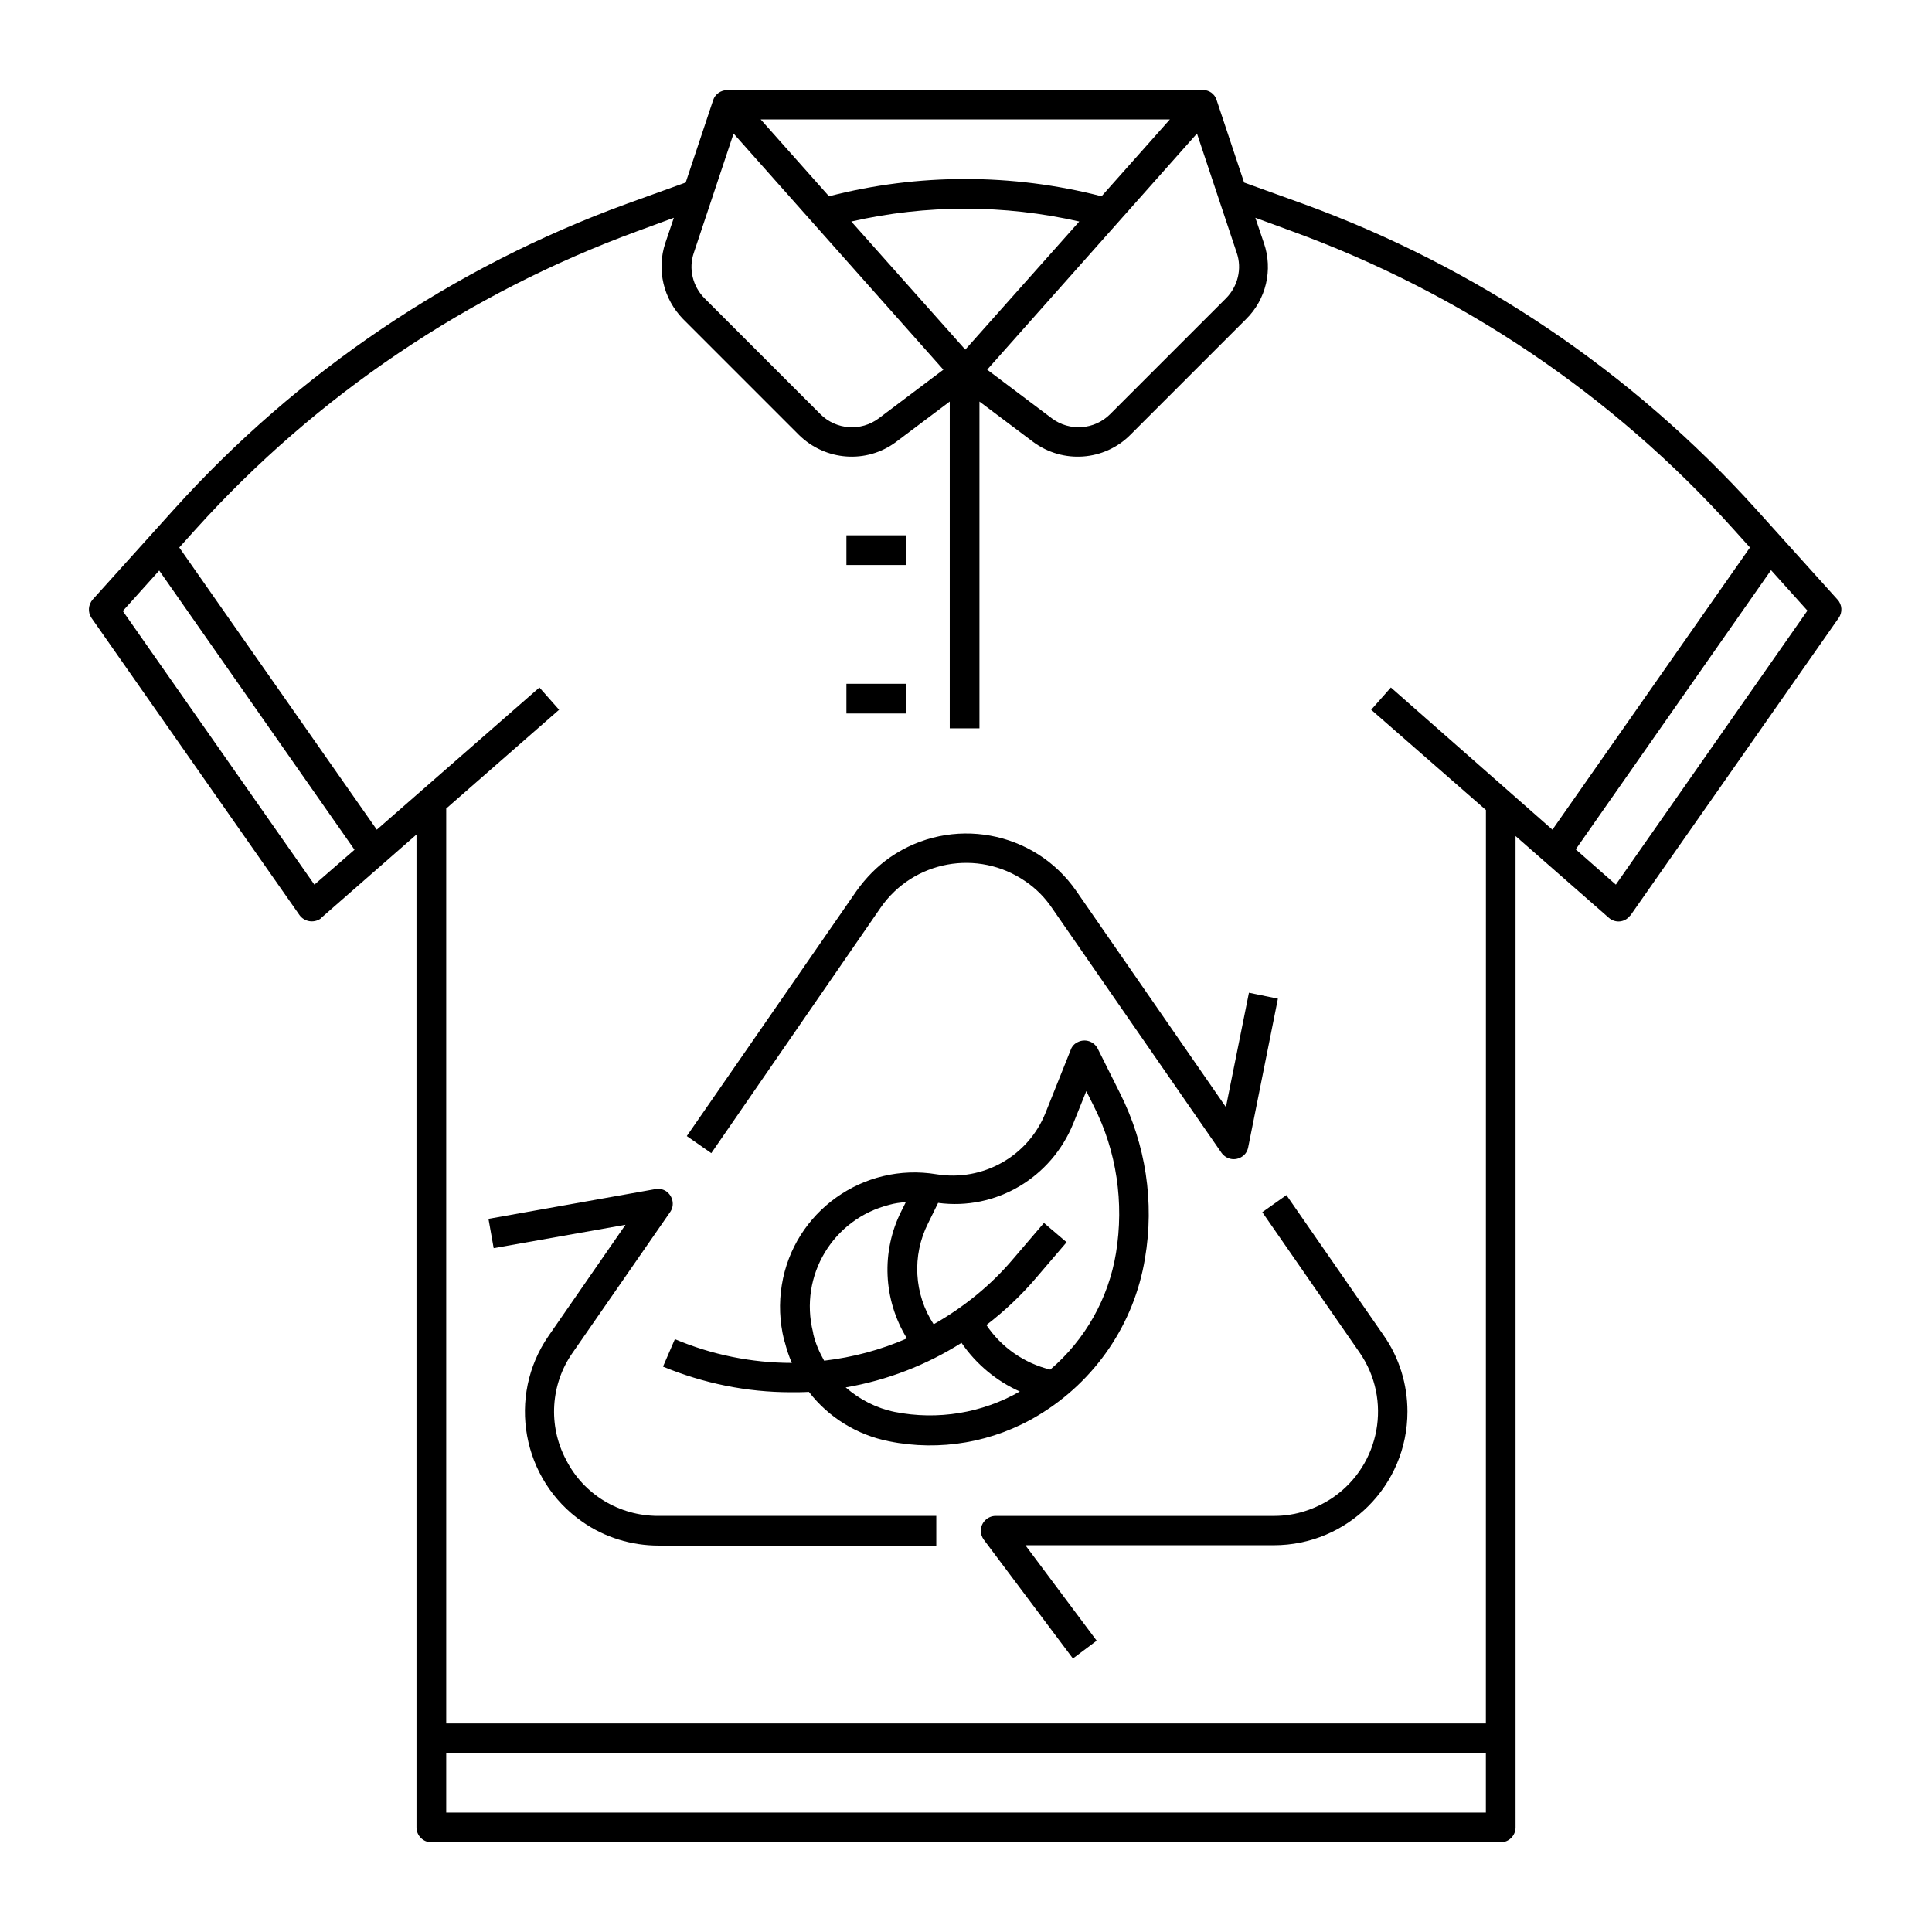
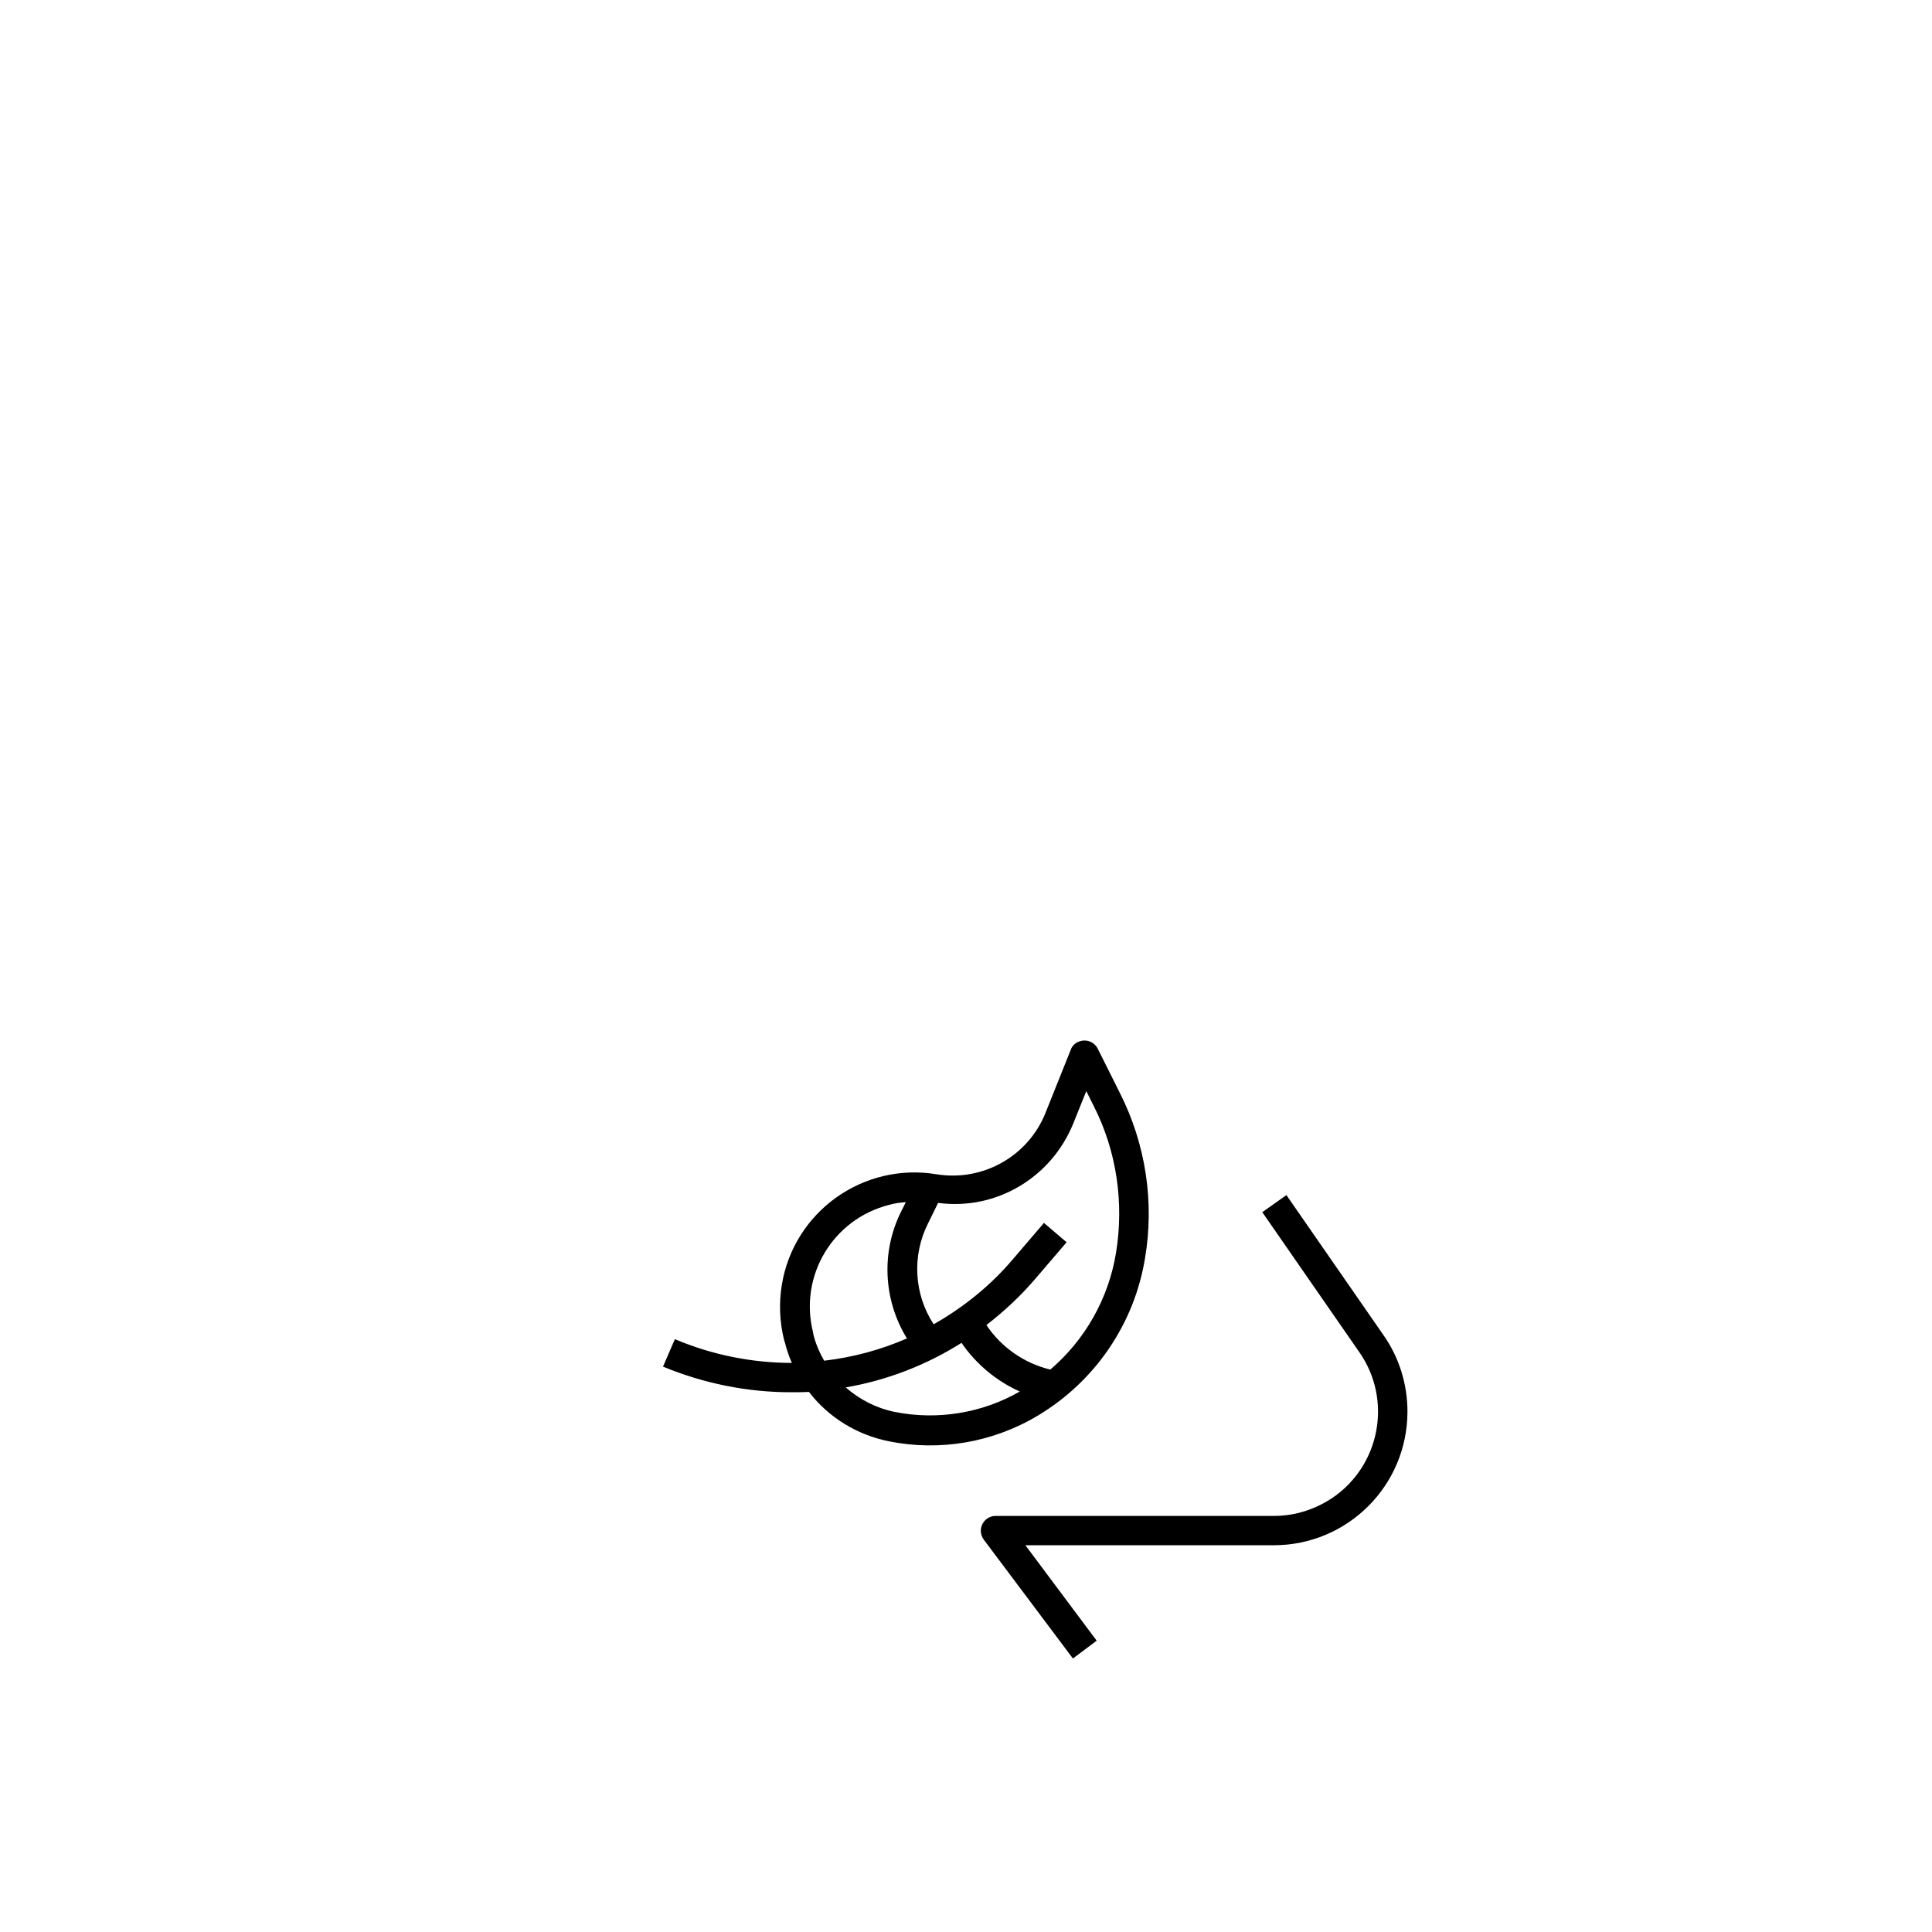
<svg xmlns="http://www.w3.org/2000/svg" fill="#000000" width="800px" height="800px" version="1.1" viewBox="144 144 512 512">
  <g>
-     <path d="m368.31 285.86h15.742v7.871h-15.742z" />
-     <path d="m368.31 325.21h15.742v7.871h-15.742z" />
-     <path d="m630.95 302.88-21.551-23.914c-32.867-36.406-74.094-64.254-120.15-80.984l-15.547-5.609-7.281-21.844c-0.492-1.672-2.066-2.754-3.738-2.656h-125.95c-1.672 0-3.246 1.082-3.738 2.656l-7.281 21.844-15.547 5.609c-45.953 16.73-87.184 44.578-120.05 80.984l-21.551 23.91c-1.18 1.379-1.379 3.344-0.297 4.922l55.105 78.719c1.277 1.77 3.738 2.164 5.512 0.984 0.098-0.098 0.195-0.195 0.297-0.297l25.191-22.043v263.13c0 2.164 1.77 3.938 3.938 3.938h283.39c2.164 0 3.938-1.77 3.938-3.938l-0.004-262.73 24.699 21.648c1.672 1.477 4.133 1.277 5.512-0.395l0.297-0.297 55.105-78.719c1.074-1.477 0.977-3.543-0.301-4.918zm-303.07-91.906 10.527-31.586 55.598 62.582-17.121 12.891c-4.723 3.543-11.316 3.051-15.449-1.082l-30.699-30.699c-3.152-3.152-4.332-7.875-2.856-12.105zm71.93 25.68-30.207-33.949c19.875-4.527 40.539-4.527 60.418 0zm61.402-57.266 10.527 31.586c1.477 4.231 0.297 8.953-2.856 12.102l-30.699 30.699c-4.133 4.133-10.727 4.625-15.449 1.082l-17.121-12.891zm-7.184-3.742-18.105 20.367c-23.715-6.102-48.609-6.102-72.227 0l-18.105-20.367zm-226.71 202.8-50.773-72.52 9.645-10.727 51.758 73.996zm34.934 245.9v-15.742h275.52v15.742zm275.52-23.617h-275.52v-242.46l29.914-26.176-5.215-5.902-43.098 37.688-52.348-74.785 4.43-4.922c31.98-35.426 72.129-62.484 117-78.918l9.645-3.543-2.262 6.691c-2.363 7.086-0.492 14.859 4.723 20.172l30.699 30.699c6.988 6.887 17.91 7.676 25.684 1.871l14.27-10.727v86.594h7.871v-86.594l14.27 10.727c7.871 5.805 18.793 5.019 25.684-1.871l30.699-30.699c5.312-5.215 7.184-13.086 4.723-20.172l-2.262-6.691 9.645 3.543c44.871 16.336 85.02 43.395 117 78.918l4.43 4.922-52.348 74.785-42.812-37.688-5.215 5.902 30.406 26.566zm34.441-222.29-10.629-9.348 51.758-73.996 9.645 10.727z" />
-     <path d="m294.02 530.87c-4.82-9.055-4.133-20.074 1.77-28.438l25.781-37.195c1.277-1.77 0.789-4.231-0.984-5.512-0.887-0.59-1.871-0.789-2.953-0.59l-44.184 7.871 1.379 7.773 34.934-6.199-20.367 29.422c-11.121 16.039-7.086 38.18 8.953 49.297 5.902 4.133 12.988 6.297 20.172 6.297l73.605 0.004v-7.871h-73.703c-10.328 0-19.777-5.707-24.402-14.859z" />
-     <path d="m377.37 384.55c8.66-12.496 25.781-15.645 38.375-6.988 2.754 1.871 5.117 4.231 6.988 6.988l44.969 64.945c1.277 1.77 3.641 2.262 5.512 0.984 0.887-0.59 1.379-1.477 1.574-2.461l7.871-39.359-7.676-1.574-6.102 30.309-39.656-57.27c-11.121-16.039-33.16-20.074-49.297-8.953-3.543 2.461-6.496 5.512-8.953 8.953l-44.969 64.945 6.496 4.527z" />
    <path d="m478.52 465.24 25.781 37.195c8.66 12.496 5.512 29.719-6.988 38.375-4.625 3.148-10.035 4.922-15.645 4.922h-73.801c-2.164 0-3.938 1.77-3.938 3.938 0 0.887 0.297 1.672 0.789 2.363l23.617 31.488 6.297-4.723-18.895-25.293h65.828c19.582 0 35.426-15.844 35.426-35.426 0-7.184-2.164-14.27-6.297-20.172l-25.781-37.195z" />
    <path d="m353.55 512.96c1.672 0 3.246 0 4.82-0.098 5.215 6.789 12.793 11.414 21.156 13.086 13.578 2.754 27.75 0.297 39.656-6.887 15.055-9.055 25.387-24.207 28.242-41.523 2.559-14.957 0.195-30.309-6.594-43.789l-5.902-11.809c-0.984-1.969-3.344-2.754-5.312-1.77-0.887 0.395-1.574 1.18-1.871 2.066l-6.691 16.727c-4.625 11.512-16.629 18.203-28.832 16.234-19.484-3.246-37.883 9.938-41.031 29.324-0.789 4.82-0.59 9.742 0.59 14.562l0.195 0.59c0.492 1.871 1.082 3.738 1.871 5.512-10.629 0-21.254-2.164-30.996-6.297l-3.148 7.281c10.723 4.43 22.234 6.789 33.848 6.789zm27.551 5.215c-4.82-0.984-9.25-3.246-12.988-6.496 10.922-1.871 21.352-5.902 30.699-11.809 3.836 5.609 9.25 10.137 15.449 12.891-9.938 5.711-21.746 7.68-33.16 5.414zm47.332-76.457 3.445-8.562 1.969 3.938c6.102 12.004 8.07 25.684 5.902 38.965-1.969 12.004-8.168 23.027-17.418 30.898-6.887-1.672-12.988-5.902-16.926-11.809 4.723-3.641 9.152-7.773 13.086-12.398l8.168-9.543-6.004-5.117-8.168 9.543c-5.902 6.988-13.086 12.793-21.059 17.32-5.215-7.969-5.805-18.203-1.477-26.766l2.656-5.41c15.355 2.066 30.016-6.691 35.824-21.059zm-68.883 55.895-0.098-0.59c-3.738-14.957 5.312-30.012 20.27-33.75 1.379-0.395 2.856-0.59 4.328-0.688l-1.18 2.363c-5.41 10.727-4.82 23.52 1.477 33.75-6.988 3.051-14.367 5.019-21.941 5.902-1.281-2.266-2.266-4.531-2.856-6.988z" />
  </g>
</svg>